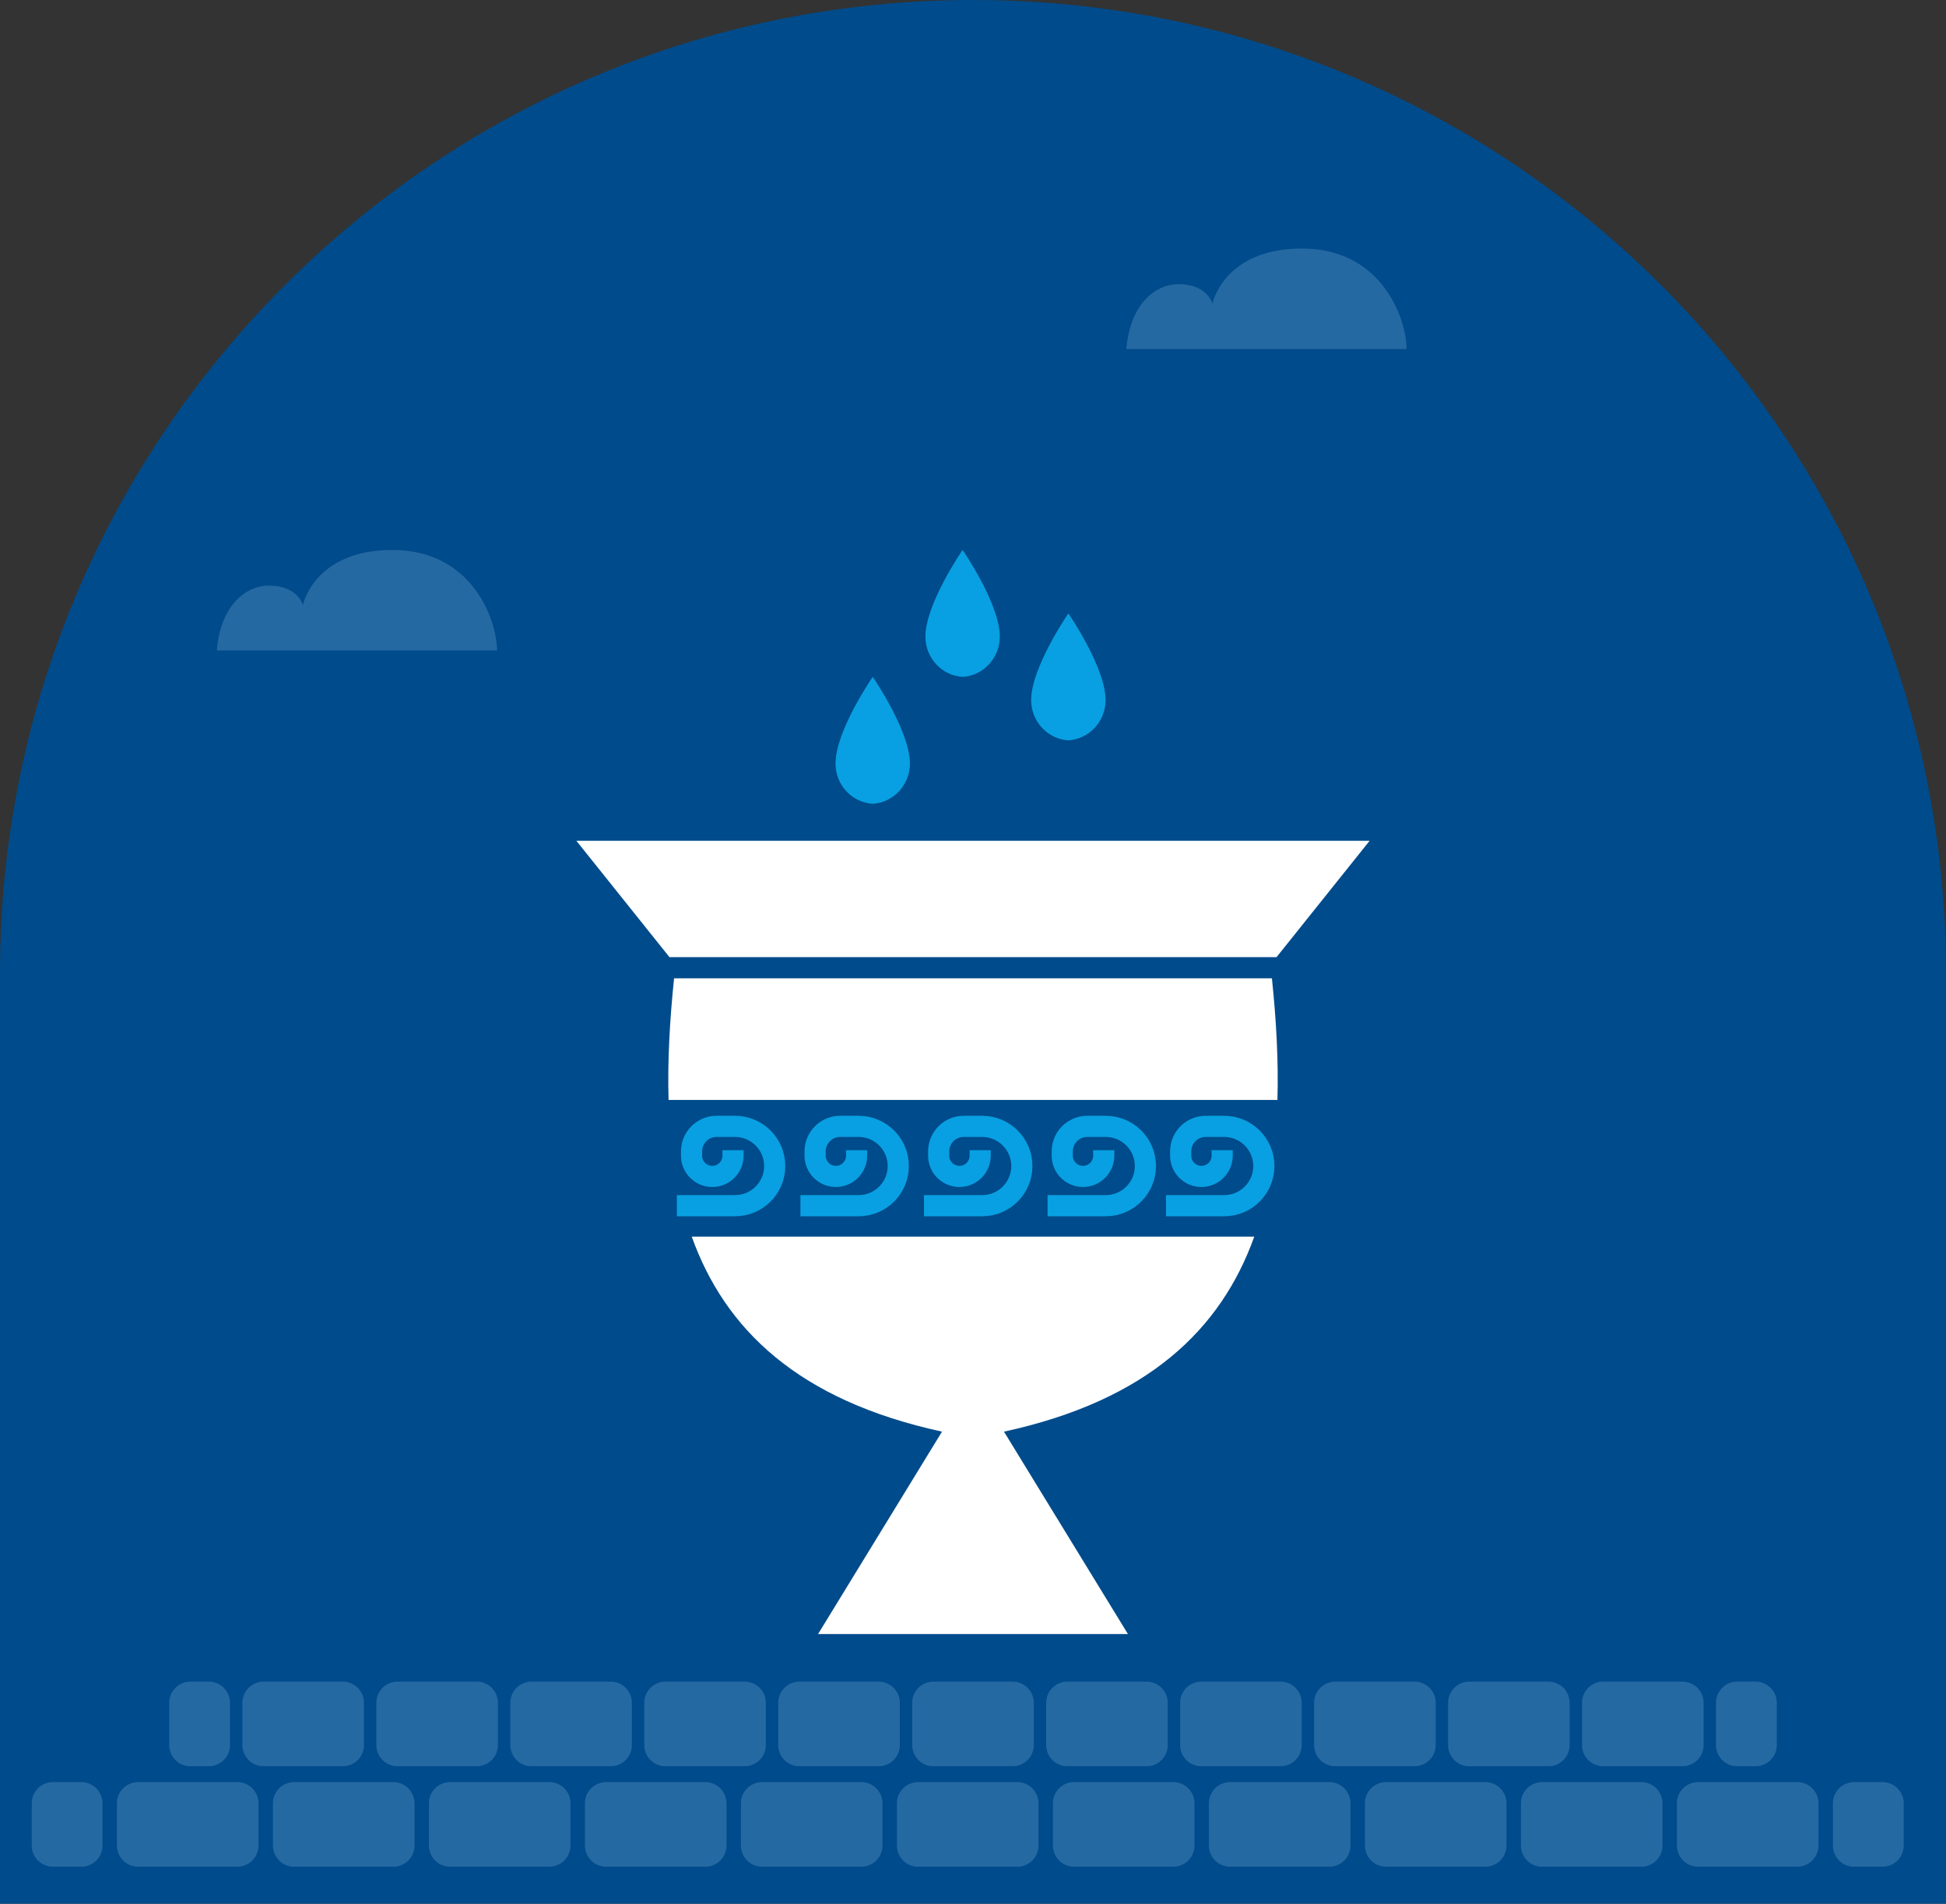
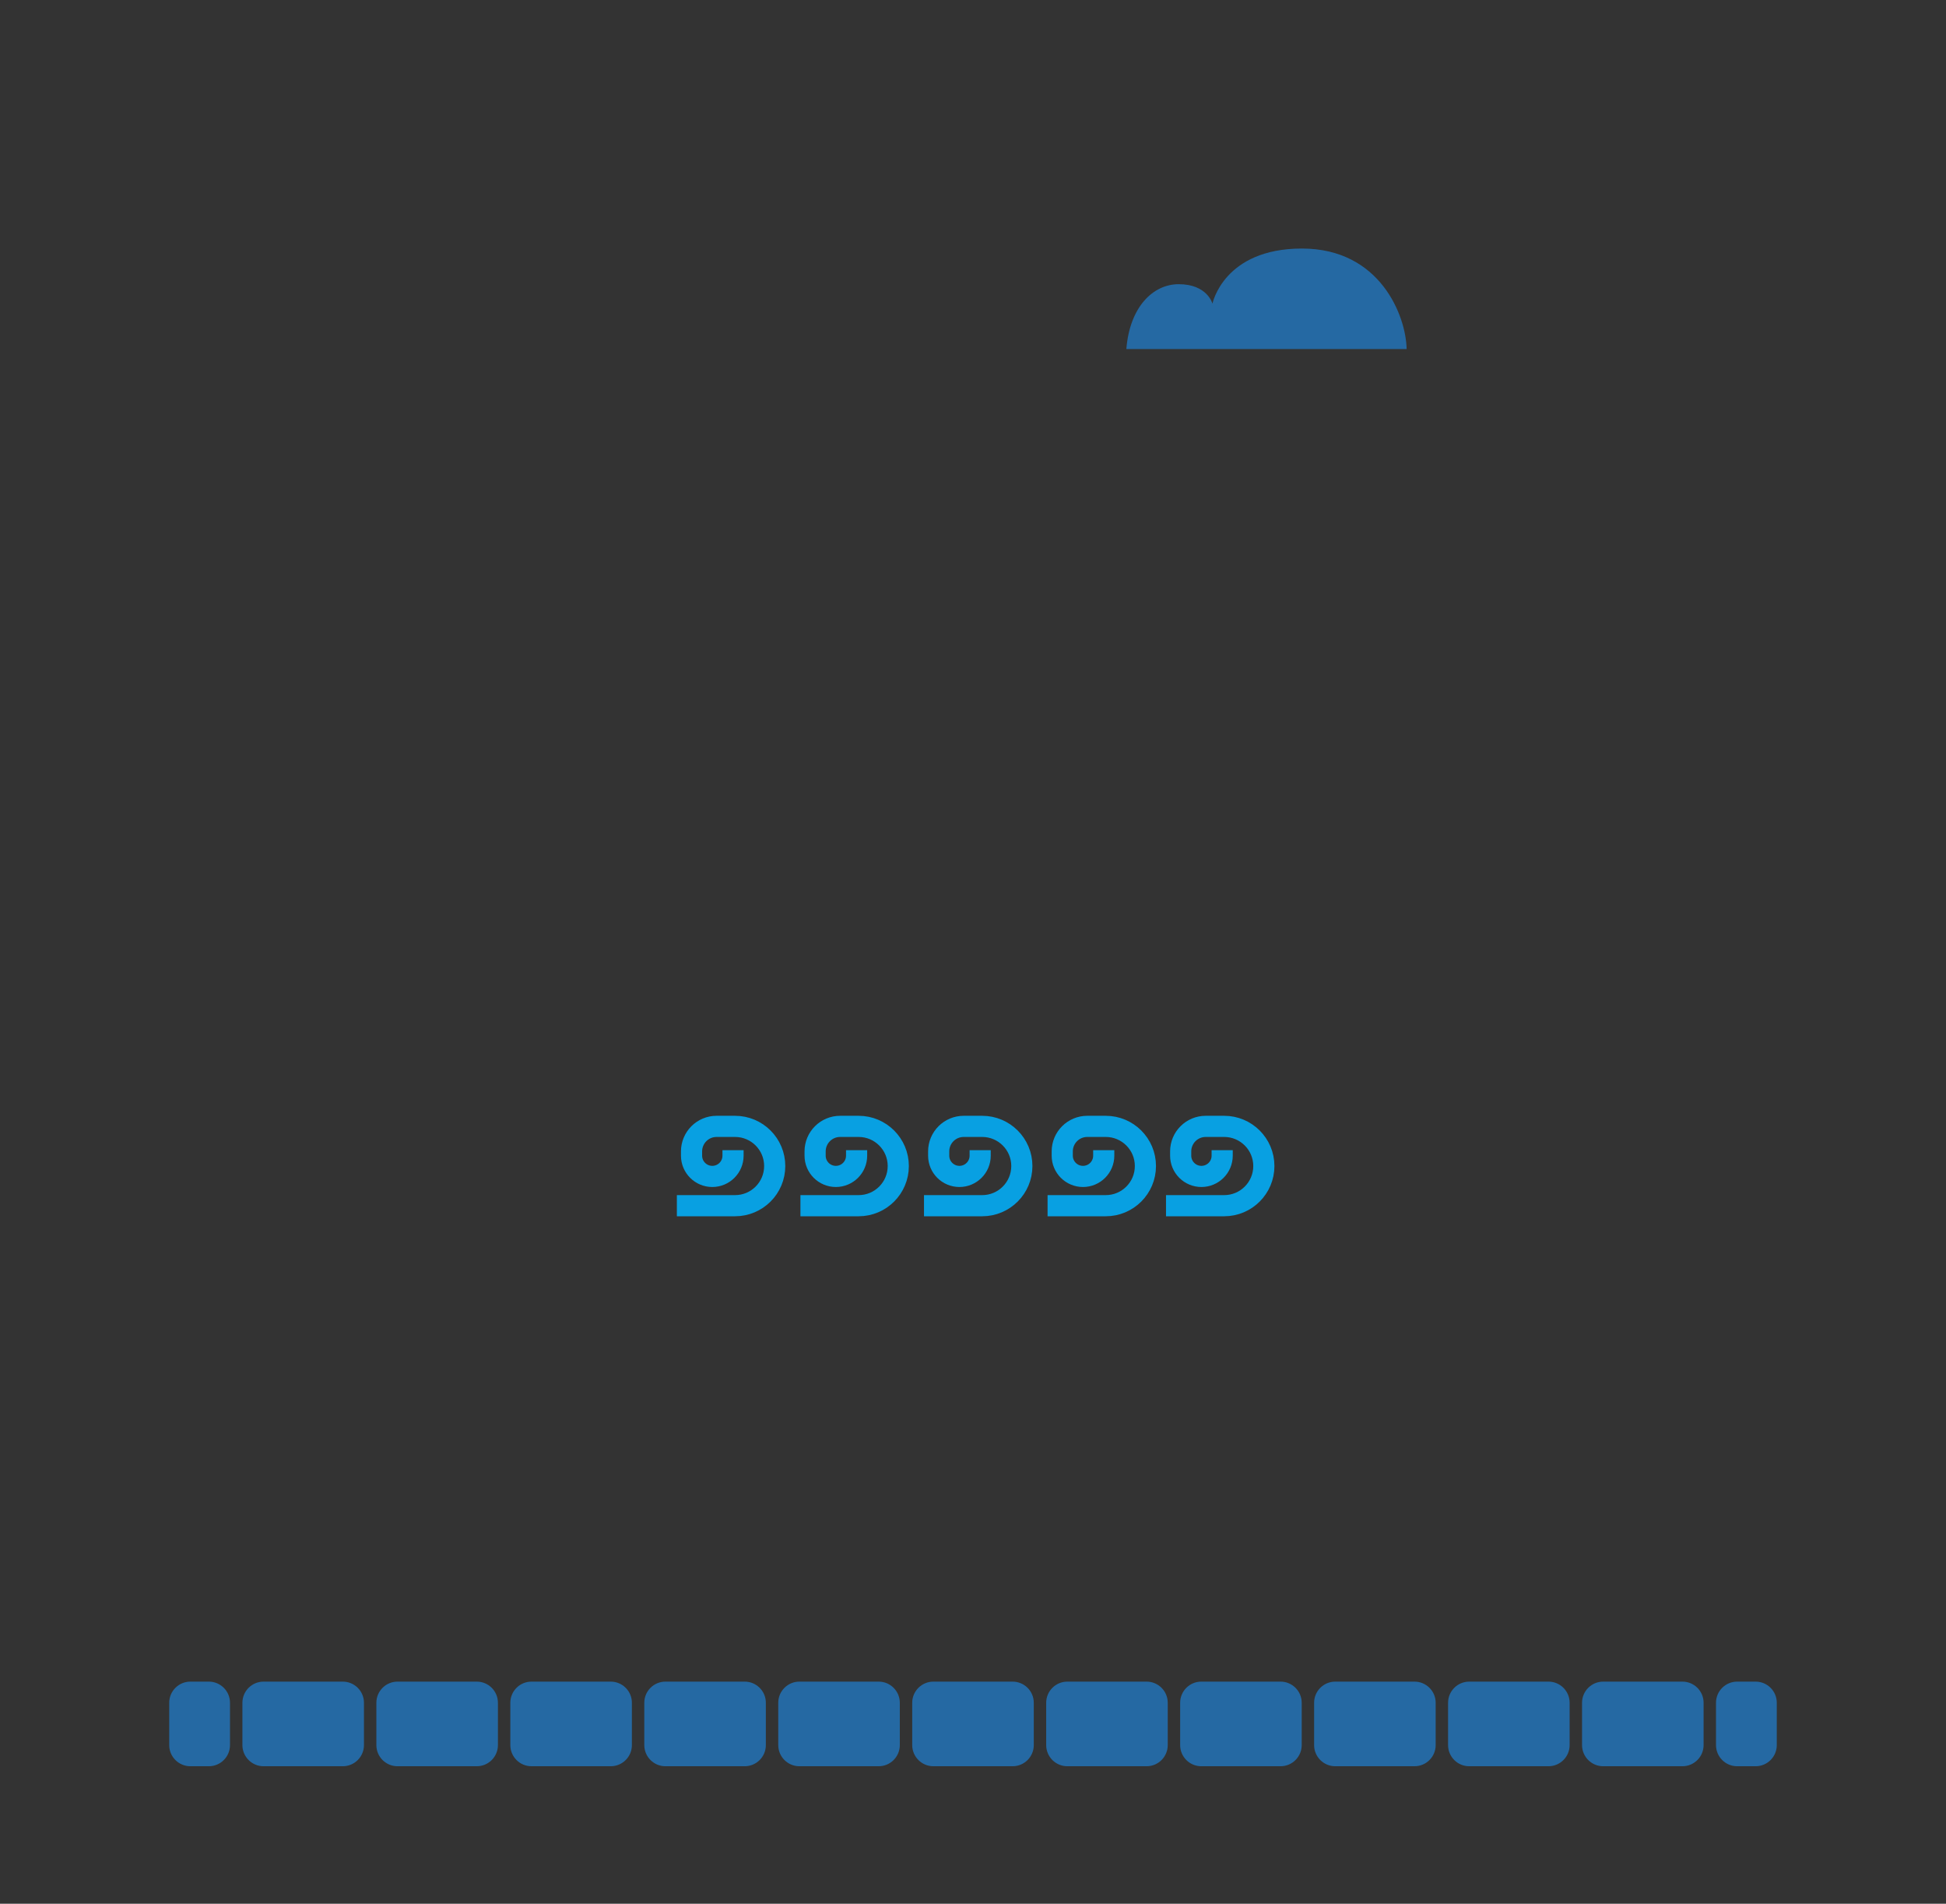
<svg xmlns="http://www.w3.org/2000/svg" width="368" height="360" viewBox="0 0 368 360" fill="none">
  <rect x="0" y="0" width="368" height="360" fill="#333333" stroke="none" />
-   <path d="M0 184C0 82.38 82.38 0 184 0C285.62 0 368 82.38 368 184V360H0V184Z" fill="#004B8B" />
-   <path d="M237.188 233.853C230.916 251.357 217.06 264.819 189.859 270.727L213.297 309H154.703L178.141 270.727C150.94 264.819 137.084 251.357 130.812 233.853H237.188ZM240.527 185C241.347 192.878 241.785 200.6 241.57 208H126.43C126.215 200.6 126.653 192.878 127.473 185H240.527ZM241.4 181H126.6L109 159H259L241.4 181Z" fill="white" />
-   <path d="M165.035 128C165.035 128 172.07 138.186 172.07 144.396C172.07 148.44 168.944 151.769 165.035 152C161.126 151.769 158 148.44 158 144.396C158 138.193 165.021 128.02 165.035 128ZM202.035 116C202.035 116 209.07 126.186 209.07 132.396C209.07 136.44 205.944 139.769 202.035 140C198.126 139.769 195 136.44 195 132.396C195 126.193 202.021 116.02 202.035 116ZM182.035 104C182.035 104 189.07 114.186 189.07 120.396C189.07 124.44 185.944 127.769 182.035 128C178.126 127.769 175 124.44 175 120.396C175 114.193 182.021 104.02 182.035 104Z" fill="#08A0E2" />
  <path d="M128 228H139.002C143.144 228 146.502 224.642 146.502 220.5C146.502 216.358 143.144 213 139.002 213H135.508C132.894 213 130.775 215.119 130.775 217.733V218.542C130.775 220.709 132.532 222.465 134.698 222.465C136.865 222.465 138.621 220.709 138.621 218.542V217.5M151.367 228H162.369C166.511 228 169.869 224.642 169.869 220.5C169.869 216.358 166.511 213 162.369 213H158.875C156.261 213 154.142 215.119 154.142 217.733V218.542C154.142 220.709 155.899 222.465 158.066 222.465C160.232 222.465 161.989 220.709 161.989 218.542V217.5M174.734 228H185.736C189.878 228 193.236 224.642 193.236 220.5C193.236 216.358 189.878 213 185.736 213H182.242C179.629 213 177.51 215.119 177.51 217.733V218.542C177.51 220.709 179.266 222.465 181.433 222.465C183.599 222.465 185.356 220.709 185.356 218.542V217.5M198.102 228H209.103C213.246 228 216.603 224.642 216.603 220.5C216.603 216.358 213.246 213 209.103 213H205.609C202.996 213 200.877 215.119 200.877 217.733V218.542C200.877 220.709 202.633 222.465 204.8 222.465C206.967 222.465 208.723 220.709 208.723 218.542V217.5M220.498 228H231.5C235.642 228 239 224.642 239 220.5C239 216.358 235.642 213 231.5 213H228.006C225.392 213 223.273 215.119 223.273 217.733V218.542C223.273 220.709 225.03 222.465 227.196 222.465C229.363 222.465 231.12 220.709 231.12 218.542V217.5" stroke="#08A0E2" stroke-width="4" />
-   <path d="M15.384 337C17.593 337 19.384 338.791 19.384 341L19.384 349C19.384 351.209 17.593 353 15.384 353L10 353C7.791 353 6 351.209 6 349L6 341C6 338.791 7.791 337 10 337L15.384 337ZM44.884 337C47.093 337 48.884 338.791 48.884 341L48.884 349C48.884 351.209 47.093 353 44.884 353L26.116 353C23.907 353 22.116 351.209 22.116 349L22.116 341C22.116 338.791 23.907 337 26.116 337L44.884 337ZM74.384 337C76.593 337 78.384 338.791 78.384 341L78.384 349C78.384 351.209 76.593 353 74.384 353L55.616 353C53.407 353 51.616 351.209 51.616 349L51.616 341C51.616 338.791 53.407 337 55.616 337L74.384 337ZM103.884 337C106.093 337 107.884 338.791 107.884 341L107.884 349C107.884 351.209 106.093 353 103.884 353L85.116 353C82.907 353 81.116 351.209 81.116 349L81.116 341C81.116 338.791 82.907 337 85.116 337L103.884 337ZM133.384 337C135.593 337 137.384 338.791 137.384 341L137.384 349C137.384 351.209 135.593 353 133.384 353L114.616 353C112.407 353 110.616 351.209 110.616 349L110.616 341C110.616 338.791 112.407 337 114.616 337L133.384 337ZM162.884 337C165.093 337 166.884 338.791 166.884 341L166.884 349C166.884 351.209 165.093 353 162.884 353L144.116 353C141.907 353 140.116 351.209 140.116 349L140.116 341C140.116 338.791 141.907 337 144.116 337L162.884 337ZM192.384 337C194.593 337 196.384 338.791 196.384 341L196.384 349C196.384 351.209 194.593 353 192.384 353L173.616 353C171.407 353 169.616 351.209 169.616 349L169.616 341C169.616 338.791 171.407 337 173.616 337L192.384 337ZM221.884 337C224.093 337 225.884 338.791 225.884 341L225.884 349C225.884 351.209 224.093 353 221.884 353L203.116 353C200.907 353 199.116 351.209 199.116 349L199.116 341C199.116 338.791 200.907 337 203.116 337L221.884 337ZM251.384 337C253.593 337 255.384 338.791 255.384 341L255.384 349C255.384 351.209 253.593 353 251.384 353L232.616 353C230.407 353 228.616 351.209 228.616 349L228.616 341C228.616 338.791 230.407 337 232.616 337L251.384 337ZM280.884 337C283.093 337 284.884 338.791 284.884 341L284.884 349C284.884 351.209 283.093 353 280.884 353L262.116 353C259.907 353 258.116 351.209 258.116 349L258.116 341C258.116 338.791 259.907 337 262.116 337L280.884 337ZM310.384 337C312.593 337 314.384 338.791 314.384 341L314.384 349C314.384 351.209 312.593 353 310.384 353L291.616 353C289.407 353 287.616 351.209 287.616 349L287.616 341C287.616 338.791 289.407 337 291.616 337L310.384 337ZM339.884 337C342.093 337 343.884 338.791 343.884 341L343.884 349C343.884 351.209 342.093 353 339.884 353L321.116 353C318.907 353 317.116 351.209 317.116 349L317.116 341C317.116 338.791 318.907 337 321.116 337L339.884 337ZM356 337C358.209 337 360 338.791 360 341L360 349C360 351.209 358.209 353 356 353L350.616 353C348.407 353 346.616 351.209 346.616 349L346.616 341C346.616 338.791 348.407 337 350.616 337L356 337Z" fill="#2569A3" />
  <path d="M39.494 318C41.703 318 43.494 319.791 43.494 322L43.494 330C43.494 332.209 41.703 334 39.494 334L36 334C33.791 334 32 332.209 32 330L32 322C32 319.791 33.791 318 36 318L39.494 318ZM64.827 318C67.036 318 68.827 319.791 68.827 322L68.827 330C68.827 332.209 67.036 334 64.827 334L49.84 334C47.631 334 45.84 332.209 45.84 330L45.84 322C45.84 319.791 47.631 318 49.84 318L64.827 318ZM90.16 318C92.369 318 94.16 319.791 94.16 322L94.16 330C94.16 332.209 92.369 334 90.16 334L75.173 334C72.964 334 71.173 332.209 71.173 330L71.173 322C71.173 319.791 72.964 318 75.173 318L90.16 318ZM115.494 318C117.703 318 119.494 319.791 119.494 322L119.494 330C119.494 332.209 117.703 334 115.494 334L100.506 334C98.297 334 96.506 332.209 96.506 330L96.506 322C96.506 319.791 98.297 318 100.506 318L115.494 318ZM140.827 318C143.036 318 144.827 319.791 144.827 322L144.827 330C144.827 332.209 143.036 334 140.827 334L125.84 334C123.631 334 121.84 332.209 121.84 330L121.84 322C121.84 319.791 123.631 318 125.84 318L140.827 318ZM166.16 318C168.369 318 170.16 319.791 170.16 322L170.16 330C170.16 332.209 168.369 334 166.16 334L151.173 334C148.964 334 147.173 332.209 147.173 330L147.173 322C147.173 319.791 148.964 318 151.173 318L166.16 318ZM191.494 318C193.703 318 195.494 319.791 195.494 322L195.494 330C195.494 332.209 193.703 334 191.494 334L176.506 334C174.297 334 172.506 332.209 172.506 330L172.506 322C172.506 319.791 174.297 318 176.506 318L191.494 318ZM216.827 318C219.036 318 220.827 319.791 220.827 322L220.827 330C220.827 332.209 219.036 334 216.827 334L201.84 334C199.631 334 197.84 332.209 197.84 330L197.84 322C197.84 319.791 199.631 318 201.84 318L216.827 318ZM242.16 318C244.369 318 246.16 319.791 246.16 322L246.16 330C246.16 332.209 244.369 334 242.16 334L227.173 334C224.964 334 223.173 332.209 223.173 330L223.173 322C223.173 319.791 224.964 318 227.173 318L242.16 318ZM267.494 318C269.703 318 271.494 319.791 271.494 322L271.494 330C271.494 332.209 269.703 334 267.494 334L252.506 334C250.297 334 248.506 332.209 248.506 330L248.506 322C248.506 319.791 250.297 318 252.506 318L267.494 318ZM292.827 318C295.036 318 296.827 319.791 296.827 322L296.827 330C296.827 332.209 295.036 334 292.827 334L277.84 334C275.631 334 273.84 332.209 273.84 330L273.84 322C273.84 319.791 275.631 318 277.84 318L292.827 318ZM318.16 318C320.369 318 322.16 319.791 322.16 322L322.16 330C322.16 332.209 320.369 334 318.16 334L303.173 334C300.964 334 299.173 332.209 299.173 330L299.173 322C299.173 319.791 300.964 318 303.173 318L318.16 318ZM332 318C334.209 318 336 319.791 336 322L336 330C336 332.209 334.209 334 332 334L328.506 334C326.297 334 324.506 332.209 324.506 330L324.506 322C324.506 319.791 326.297 318 328.506 318L332 318Z" fill="#2569A3" />
-   <path d="M94 123H41C41.639 115.032 46.045 110.742 50.898 110.742C56.325 110.742 57.283 114.419 57.283 114.419C57.283 114.419 59.39 104 74.205 104C89.019 104 93.894 116.769 94 123Z" fill="#2569A3" />
  <path d="M266 66H213C213.639 58.032 218.045 53.742 222.898 53.742C228.325 53.742 229.283 57.419 229.283 57.419C229.283 57.419 231.39 47 246.205 47C261.019 47 265.894 59.769 266 66Z" fill="#2569A3" />
</svg>